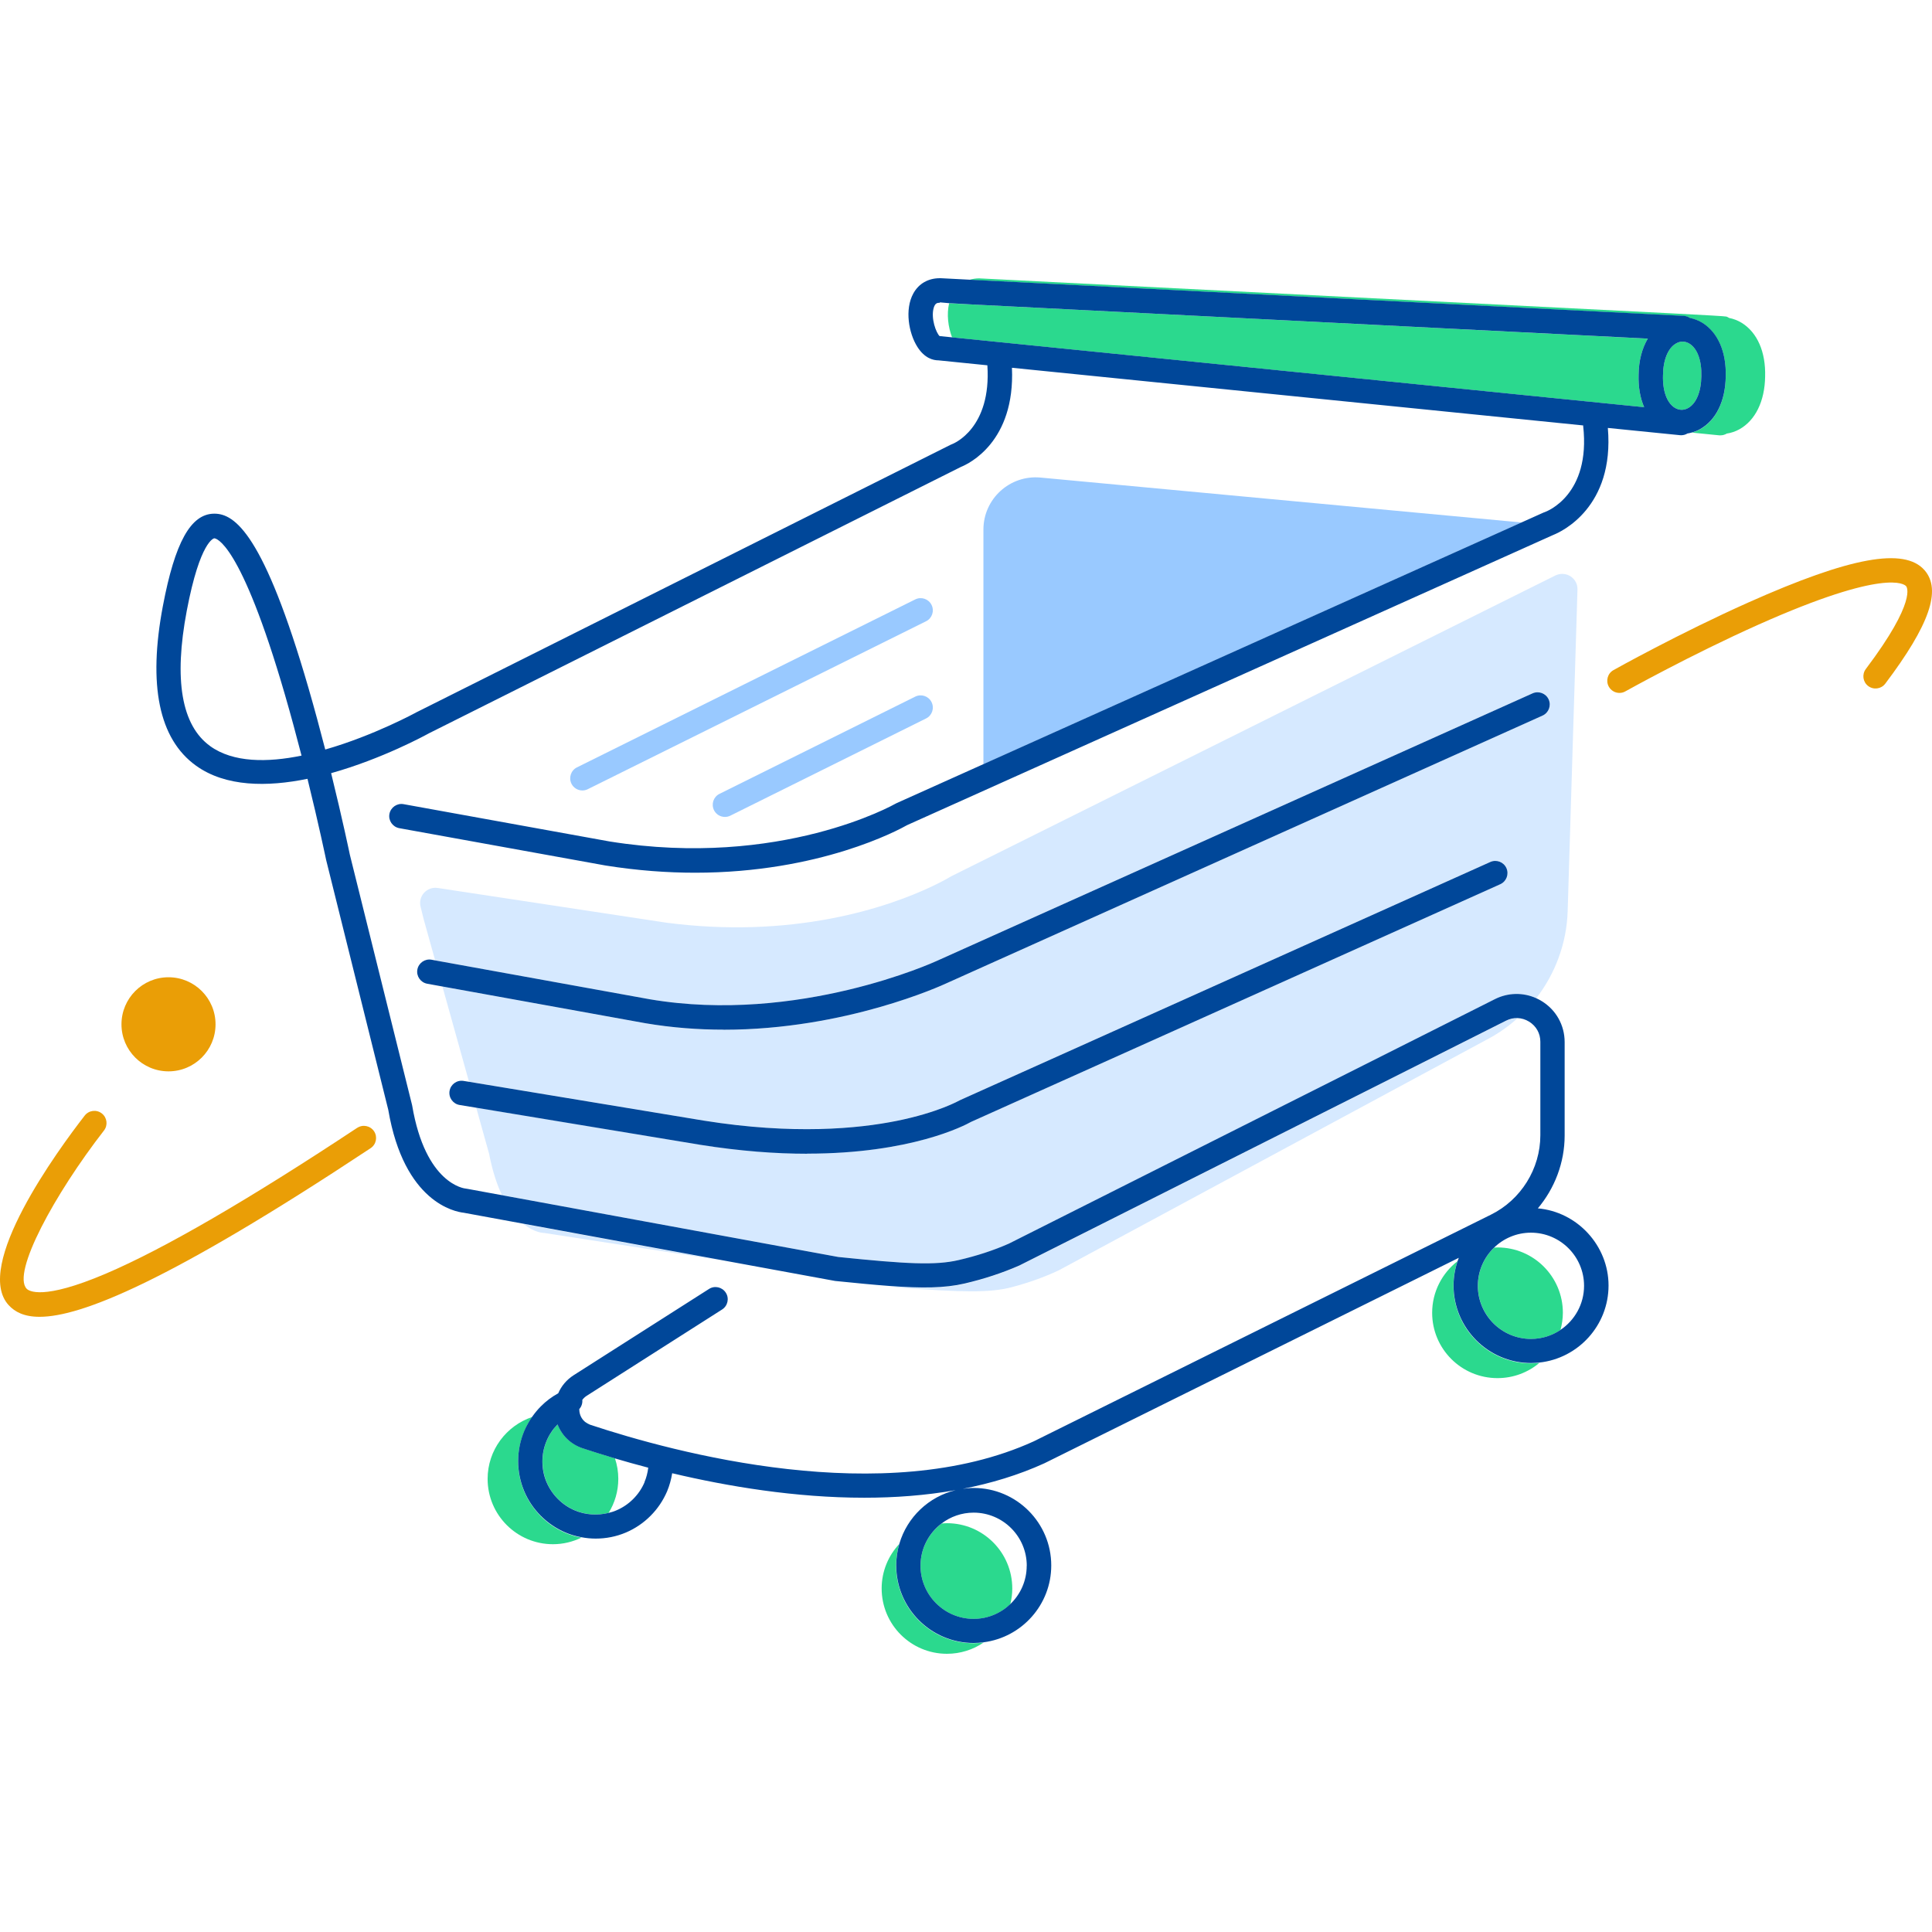
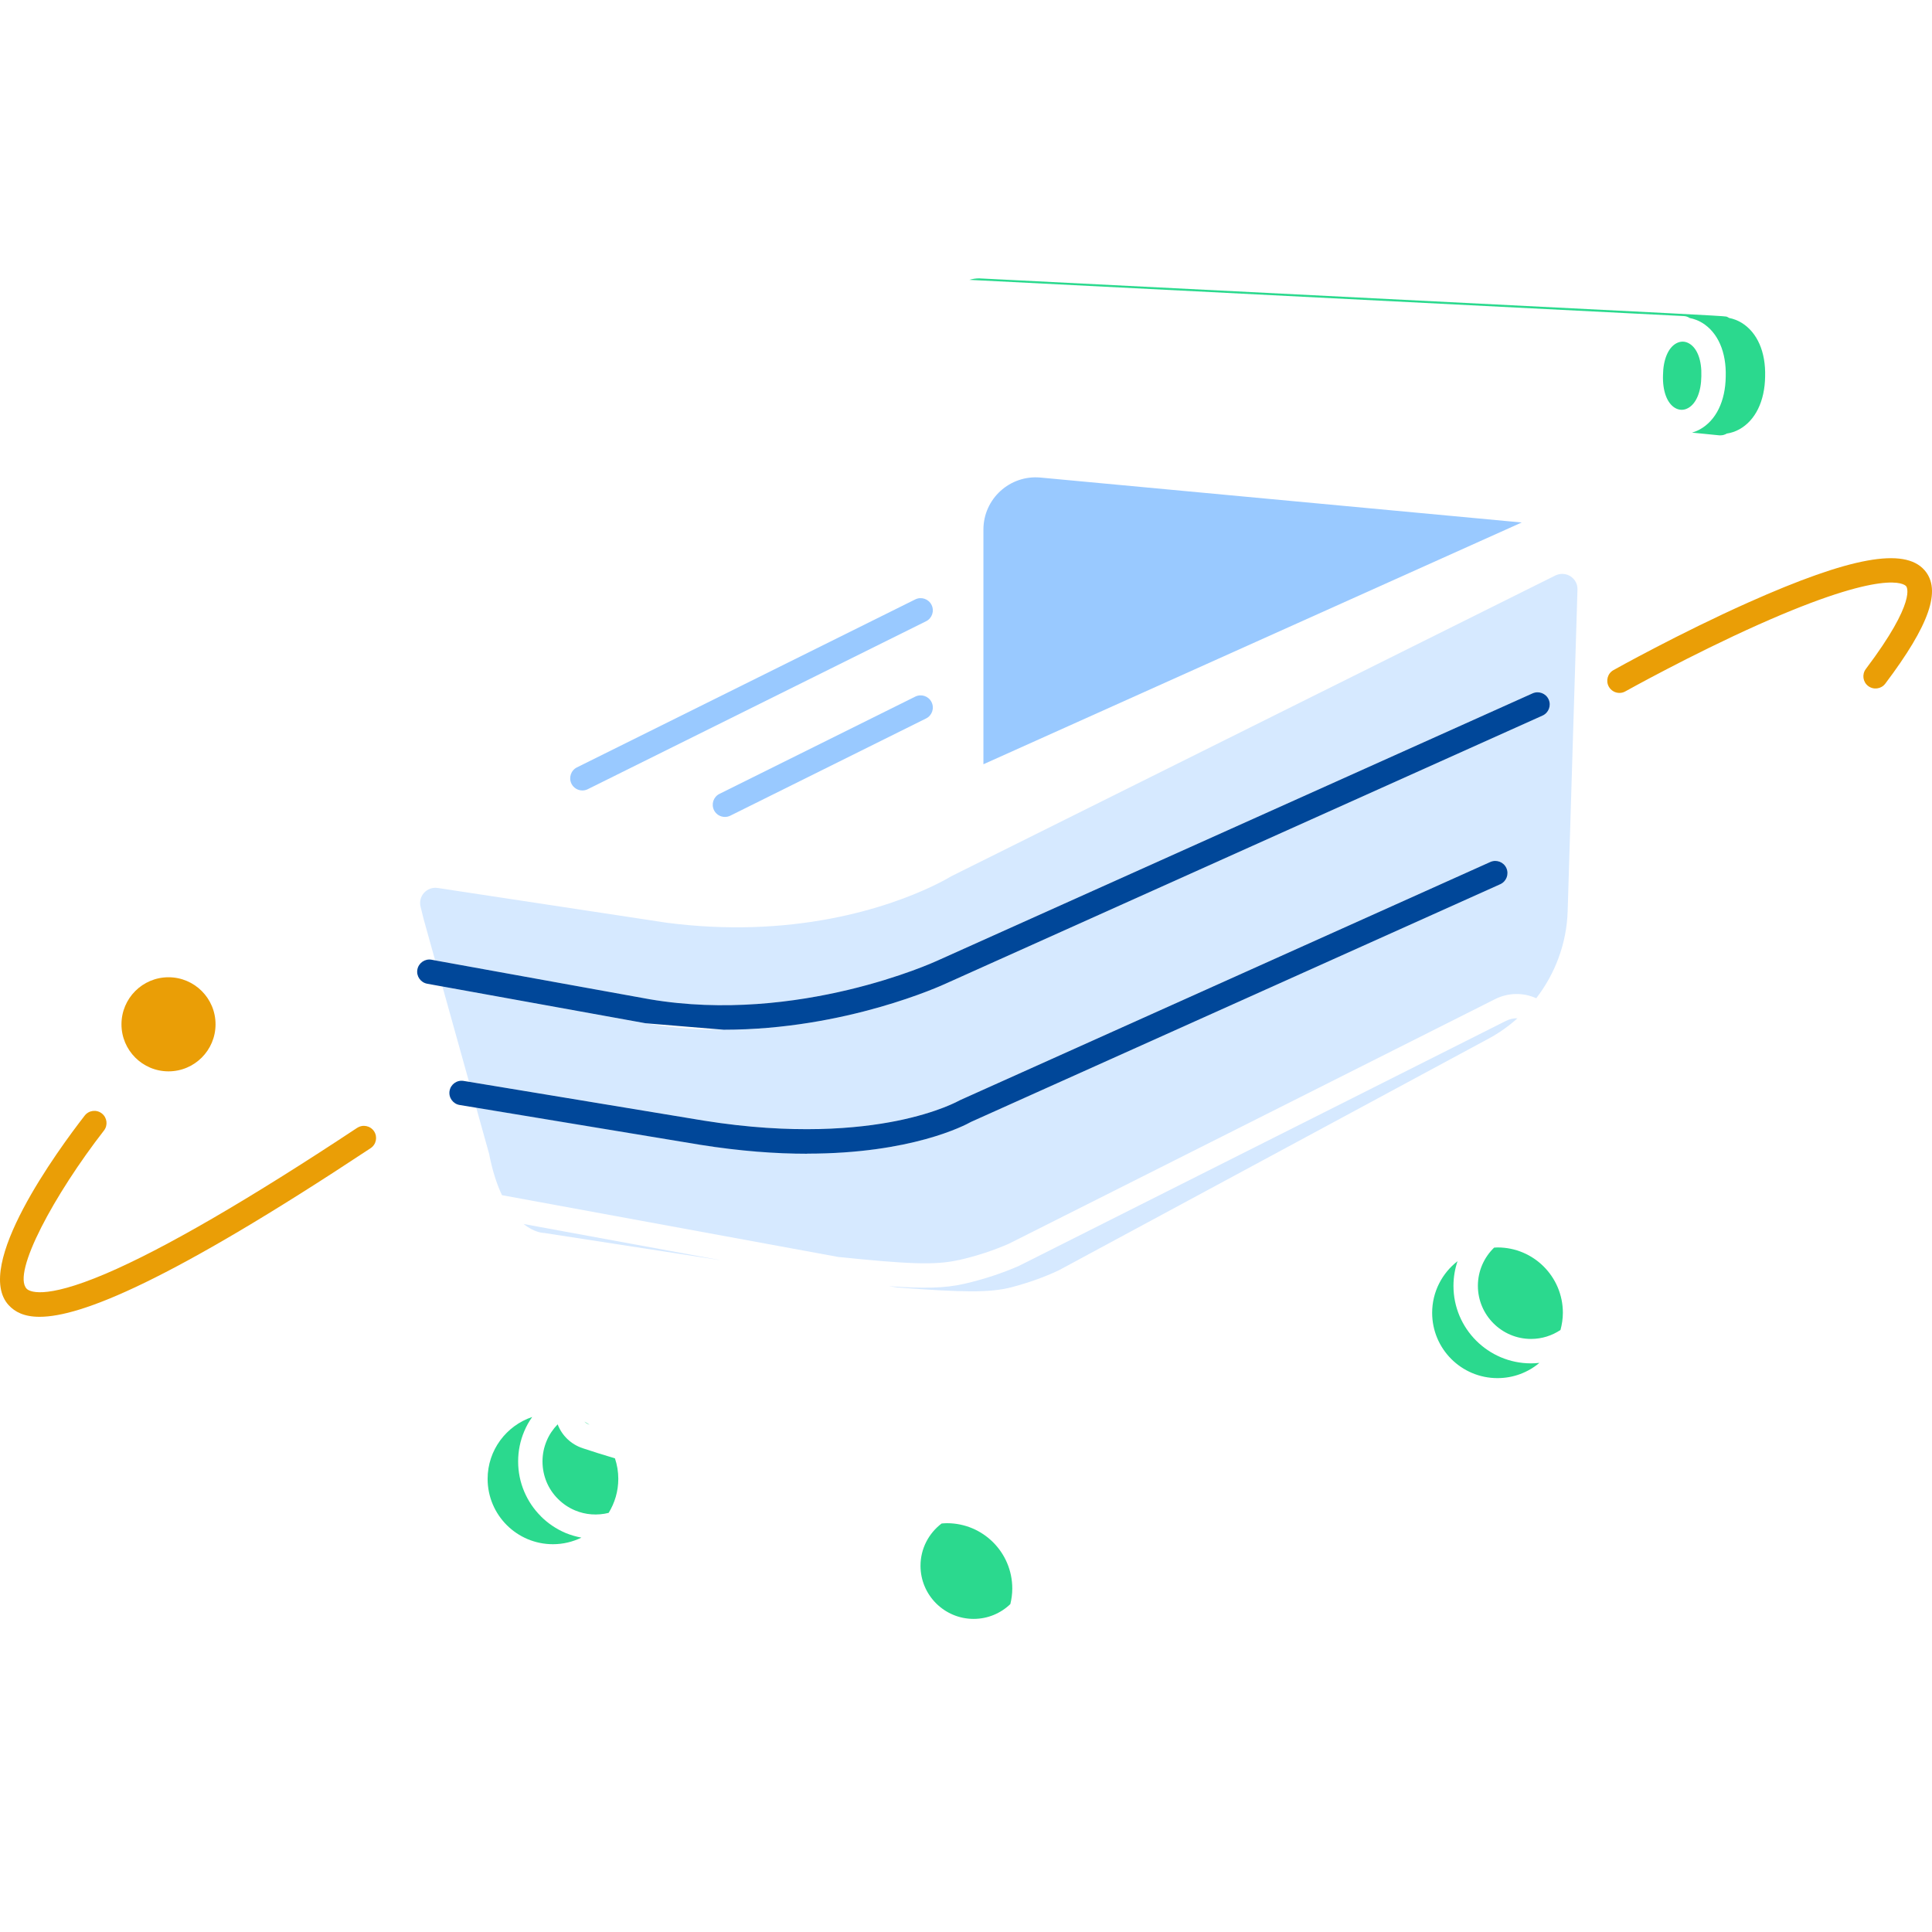
<svg xmlns="http://www.w3.org/2000/svg" width="64" height="64" viewBox="0 0 64 64" fill="none">
-   <path d="M29.685 51.868C29.685 51.618 29.722 51.375 29.79 51.146C29.428 51.532 29.206 52.05 29.206 52.62C29.206 53.816 30.174 54.784 31.369 54.784C31.82 54.784 32.238 54.645 32.586 54.41C32.476 54.424 32.366 54.434 32.251 54.434C30.835 54.434 29.684 53.283 29.684 51.866L29.685 51.868Z" fill="#2BD98E" />
  <path d="M31.369 50.458C31.31 50.458 31.25 50.463 31.192 50.468C30.769 50.789 30.493 51.296 30.493 51.868C30.493 52.839 31.282 53.628 32.253 53.628C32.724 53.628 33.154 53.441 33.469 53.137C33.509 52.972 33.533 52.8 33.533 52.622C33.533 51.427 32.565 50.458 31.369 50.458Z" fill="#2BD98E" />
  <path d="M20.369 48.309C19.969 48.191 19.61 48.076 19.303 47.974C18.913 47.845 18.614 47.553 18.473 47.183C18.318 47.342 18.195 47.524 18.11 47.727C18.018 47.944 17.971 48.175 17.971 48.412C17.971 48.65 18.018 48.88 18.108 49.097C18.197 49.307 18.323 49.494 18.486 49.656C18.648 49.817 18.837 49.945 19.047 50.033C19.397 50.182 19.793 50.208 20.162 50.116C20.364 49.788 20.482 49.402 20.482 48.989C20.482 48.751 20.442 48.522 20.371 48.309H20.369Z" fill="#2BD98E" />
  <path d="M19.529 47.198C19.474 47.161 19.416 47.125 19.358 47.093C19.407 47.138 19.465 47.172 19.529 47.198Z" fill="#2BD98E" />
  <path d="M17.916 50.227C17.68 49.992 17.496 49.717 17.366 49.412C17.232 49.095 17.164 48.759 17.164 48.412C17.164 48.065 17.232 47.729 17.366 47.413C17.436 47.245 17.525 47.086 17.63 46.939C16.773 47.227 16.153 48.036 16.153 48.99C16.153 50.185 17.122 51.154 18.317 51.154C18.656 51.154 18.974 51.074 19.26 50.936C19.079 50.902 18.903 50.851 18.732 50.78C18.427 50.65 18.152 50.465 17.916 50.229V50.227Z" fill="#2BD98E" />
  <path d="M49.606 41.323C49.569 41.323 49.532 41.326 49.495 41.329C49.164 41.649 48.957 42.098 48.957 42.594C48.957 43.564 49.747 44.354 50.717 44.354C51.077 44.354 51.413 44.244 51.693 44.057C51.742 43.874 51.772 43.684 51.772 43.487C51.772 42.292 50.803 41.323 49.608 41.323H49.606Z" fill="#2BD98E" />
  <path d="M48.148 42.594C48.148 42.308 48.196 42.035 48.283 41.778C47.773 42.174 47.442 42.792 47.442 43.489C47.442 44.684 48.411 45.652 49.606 45.652C50.136 45.652 50.62 45.462 50.995 45.147C50.903 45.157 50.809 45.163 50.715 45.163C49.299 45.163 48.148 44.012 48.148 42.596V42.594Z" fill="#2BD98E" />
  <path d="M34.468 15.82C33.453 15.726 32.577 16.524 32.577 17.543V25.317L50.409 17.308L34.468 15.82Z" fill="#99C9FF" />
  <path d="M55.965 11.384C55.893 11.34 55.817 11.317 55.739 11.317C55.668 11.317 55.596 11.337 55.528 11.374C55.258 11.522 55.095 11.916 55.089 12.428C55.072 12.947 55.219 13.349 55.481 13.509C55.621 13.594 55.776 13.598 55.92 13.518C56.19 13.37 56.353 12.976 56.359 12.464C56.359 12.461 56.359 12.459 56.359 12.456C56.376 11.944 56.229 11.543 55.965 11.384Z" fill="#2BD98E" />
-   <path d="M31.539 11.177L54.465 13.491C54.333 13.186 54.268 12.819 54.281 12.412C54.286 11.945 54.396 11.539 54.586 11.219C53.193 11.148 50.136 10.994 43.426 10.655L32.172 10.085C31.857 10.069 31.621 10.058 31.441 10.045C31.355 10.41 31.407 10.831 31.539 11.178V11.177Z" fill="#2BD98E" />
  <path d="M55.978 10.536C56.12 10.565 56.258 10.615 56.387 10.694C56.907 11.012 57.191 11.661 57.167 12.477C57.156 13.292 56.844 13.929 56.311 14.224C56.227 14.271 56.14 14.305 56.051 14.331L56.954 14.421C56.968 14.421 56.981 14.421 56.994 14.421C57.068 14.421 57.139 14.4 57.201 14.363C57.343 14.342 57.483 14.295 57.616 14.223C58.149 13.927 58.46 13.291 58.472 12.475C58.496 11.66 58.212 11.011 57.692 10.692C57.561 10.613 57.422 10.56 57.28 10.533C57.252 10.513 57.222 10.499 57.189 10.487C57.155 10.476 56.529 10.439 55.311 10.377C49.742 10.098 32.837 9.244 32.471 9.223C32.459 9.221 32.45 9.22 32.438 9.221C32.322 9.221 32.214 9.239 32.112 9.271C36.615 9.501 55.57 10.458 55.778 10.47C55.852 10.473 55.92 10.499 55.978 10.537V10.536Z" fill="#2BD98E" />
  <path d="M33.776 41.924C33.776 41.924 33.763 41.93 33.758 41.932C33.204 42.176 32.597 42.376 31.951 42.526C31.294 42.679 30.551 42.688 29.436 42.605L29.711 42.647C29.724 42.649 29.738 42.65 29.751 42.652C31.894 42.81 32.787 42.831 33.517 42.639C34.081 42.49 34.604 42.303 35.077 42.079L49.319 34.402C49.664 34.216 49.981 33.99 50.267 33.733C50.137 33.728 50.008 33.757 49.885 33.819L33.774 41.924H33.776Z" fill="#D6E9FF" />
  <path d="M31.76 41.743C32.361 41.604 32.916 41.422 33.422 41.199L49.524 33.099C49.958 32.88 50.456 32.872 50.89 33.068C51.521 32.251 51.899 31.243 51.931 30.18L52.256 19.53C52.267 19.159 51.888 18.905 51.545 19.054C51.545 19.054 51.544 19.054 51.542 19.054L31.529 29.019C31.517 29.026 31.503 29.032 31.491 29.04C31.148 29.244 28.729 30.604 24.894 30.712C24.023 30.736 23.081 30.697 22.073 30.565L14.498 29.415C14.141 29.362 13.845 29.686 13.932 30.037C13.997 30.298 14.034 30.448 14.036 30.455L14.415 31.815L21.522 33.102C26.443 33.937 30.979 31.855 31.024 31.834L50.767 22.968C50.971 22.878 51.21 22.968 51.3 23.172C51.392 23.375 51.3 23.614 51.097 23.705L31.36 32.569C31.205 32.642 28.011 34.111 23.972 34.111C23.137 34.111 22.268 34.048 21.382 33.898L14.656 32.68L15.536 35.834L23.32 37.121C26.278 37.594 28.422 37.388 29.701 37.129C31.082 36.851 31.775 36.457 31.781 36.453C31.793 36.446 31.807 36.438 31.82 36.433L49.367 28.553C49.571 28.462 49.809 28.553 49.9 28.756C49.992 28.96 49.9 29.199 49.697 29.289L32.167 37.161C31.94 37.289 30.17 38.214 26.736 38.214C25.706 38.214 24.524 38.13 23.19 37.917L15.775 36.69L16.208 38.242C16.209 38.252 16.211 38.261 16.212 38.271C16.322 38.822 16.468 39.253 16.629 39.592L27.767 41.638C30.034 41.87 30.98 41.92 31.757 41.74L31.76 41.743Z" fill="#D6E9FF" />
  <path d="M17.981 40.84C17.994 40.84 18.013 40.842 18.024 40.843L23.89 41.749L17.343 40.546C17.68 40.814 17.956 40.839 17.981 40.839V40.84Z" fill="#D6E9FF" />
-   <path d="M23.974 34.111C28.011 34.111 31.205 32.642 31.361 32.569L51.098 23.705C51.302 23.613 51.392 23.375 51.302 23.172C51.211 22.968 50.972 22.878 50.769 22.968L31.026 31.834C30.98 31.855 26.444 33.937 21.524 33.102L14.417 31.815L14.296 31.792C14.076 31.752 13.866 31.899 13.826 32.117C13.785 32.335 13.932 32.546 14.15 32.587L14.656 32.679L21.382 33.896C22.268 34.046 23.139 34.109 23.972 34.109L23.974 34.111Z" fill="#004799" />
+   <path d="M23.974 34.111C28.011 34.111 31.205 32.642 31.361 32.569L51.098 23.705C51.302 23.613 51.392 23.375 51.302 23.172C51.211 22.968 50.972 22.878 50.769 22.968L31.026 31.834C30.98 31.855 26.444 33.937 21.524 33.102L14.417 31.815L14.296 31.792C14.076 31.752 13.866 31.899 13.826 32.117C13.785 32.335 13.932 32.546 14.15 32.587L14.656 32.679L21.382 33.896L23.974 34.111Z" fill="#004799" />
  <path d="M26.738 38.216C30.171 38.216 31.941 37.291 32.169 37.163L49.698 29.291C49.902 29.199 49.992 28.961 49.902 28.758C49.811 28.554 49.572 28.464 49.369 28.554L31.822 36.435C31.809 36.44 31.796 36.448 31.783 36.454C31.776 36.457 31.084 36.853 29.703 37.131C28.426 37.388 26.281 37.596 23.321 37.123L15.537 35.836L15.357 35.807C15.135 35.77 14.929 35.92 14.892 36.139C14.856 36.359 15.005 36.567 15.224 36.604L15.777 36.695L23.192 37.922C24.526 38.135 25.708 38.219 26.738 38.219V38.216Z" fill="#004799" />
-   <path d="M50.935 40.038C51.5 39.371 51.831 38.513 51.831 37.615V34.521C51.831 33.964 51.549 33.457 51.074 33.165C51.014 33.128 50.951 33.095 50.888 33.066C50.454 32.871 49.956 32.879 49.522 33.097L33.42 41.197C32.915 41.42 32.359 41.602 31.759 41.741C30.982 41.922 30.036 41.872 27.768 41.639L15.483 39.382C15.47 39.38 15.449 39.377 15.437 39.375C15.383 39.371 14.095 39.228 13.653 36.619C13.651 36.609 13.65 36.599 13.646 36.588L11.589 28.312C11.586 28.294 11.347 27.149 10.969 25.612C12.665 25.137 14.097 24.354 14.205 24.294L31.841 15.463C32.082 15.366 33.632 14.644 33.522 12.183L52.445 14.093C52.445 14.093 52.445 14.106 52.445 14.113C52.7 16.401 51.231 16.944 51.171 16.965C51.158 16.969 51.145 16.974 51.132 16.979L29.703 26.604C29.69 26.61 29.677 26.616 29.666 26.623C29.629 26.644 25.866 28.78 20.196 27.875L13.37 26.639C13.151 26.599 12.941 26.746 12.9 26.964C12.86 27.182 13.007 27.393 13.225 27.434L20.059 28.671C21.118 28.84 22.11 28.91 23.029 28.91C27.16 28.91 29.771 27.492 30.052 27.332L51.457 17.719C51.715 17.617 53.487 16.813 53.262 14.176L55.651 14.416C55.663 14.416 55.678 14.418 55.691 14.418C55.767 14.418 55.838 14.397 55.898 14.36C55.949 14.352 56.001 14.34 56.051 14.326C56.14 14.3 56.227 14.266 56.311 14.219C56.844 13.924 57.156 13.287 57.167 12.472C57.191 11.656 56.907 11.007 56.387 10.689C56.258 10.61 56.12 10.56 55.978 10.531C55.92 10.492 55.852 10.468 55.778 10.463C55.57 10.453 36.616 9.496 32.112 9.265C31.552 9.236 31.215 9.22 31.166 9.216C31.155 9.216 31.147 9.215 31.134 9.216C30.746 9.216 30.433 9.396 30.254 9.723C29.966 10.247 30.099 11.035 30.391 11.493C30.631 11.871 30.916 11.937 31.088 11.937L32.708 12.101C32.847 14.19 31.592 14.692 31.541 14.712C31.524 14.717 31.51 14.723 31.495 14.731L13.84 23.573C13.84 23.573 13.824 23.581 13.821 23.582C13.795 23.597 12.387 24.367 10.774 24.829C10.606 24.176 10.418 23.48 10.218 22.788C8.737 17.683 7.775 17.016 7.101 17.016H7.093C6.318 17.023 5.795 17.966 5.396 20.073C4.899 22.697 5.265 24.477 6.488 25.36C7.473 26.072 8.858 26.071 10.186 25.799C10.562 27.324 10.798 28.461 10.804 28.488L12.862 36.764C13.386 39.836 15.079 40.142 15.357 40.173L27.641 42.429C27.651 42.431 27.662 42.432 27.673 42.434C28.355 42.503 28.934 42.56 29.438 42.597C30.552 42.679 31.295 42.671 31.953 42.518C32.597 42.368 33.206 42.167 33.76 41.924C33.766 41.92 33.772 41.917 33.777 41.916L49.889 33.811C50.011 33.749 50.142 33.72 50.27 33.725C50.402 33.73 50.533 33.769 50.653 33.843C50.89 33.99 51.026 34.232 51.026 34.511V37.606C51.026 38.717 50.381 39.75 49.382 40.241L34.249 47.744C29.296 50.006 22.325 48.117 19.558 47.199C19.549 47.196 19.541 47.191 19.531 47.188C19.466 47.162 19.408 47.128 19.36 47.083C19.269 46.999 19.21 46.886 19.194 46.754C19.19 46.728 19.189 46.704 19.189 46.678C19.263 46.596 19.3 46.486 19.29 46.373C19.329 46.321 19.378 46.274 19.436 46.237L23.92 43.379C24.108 43.259 24.164 43.009 24.043 42.822C23.922 42.634 23.673 42.578 23.486 42.699L19.001 45.557C18.769 45.706 18.596 45.914 18.493 46.153C18.283 46.269 18.089 46.413 17.918 46.586C17.811 46.692 17.718 46.807 17.632 46.928C17.529 47.077 17.438 47.233 17.367 47.401C17.233 47.718 17.165 48.054 17.165 48.401C17.165 48.748 17.233 49.084 17.367 49.401C17.496 49.706 17.682 49.982 17.918 50.216C18.154 50.452 18.428 50.637 18.733 50.767C18.904 50.839 19.081 50.891 19.261 50.923C19.416 50.952 19.573 50.968 19.733 50.968C20.08 50.968 20.416 50.901 20.733 50.767C21.038 50.637 21.312 50.452 21.548 50.216C21.784 49.98 21.968 49.706 22.099 49.401C22.179 49.208 22.234 49.008 22.267 48.803C24.098 49.237 26.344 49.614 28.629 49.614C29.643 49.614 30.664 49.539 31.659 49.363C30.764 49.578 30.05 50.26 29.793 51.136C29.726 51.366 29.689 51.606 29.689 51.858C29.689 53.275 30.84 54.426 32.256 54.426C32.369 54.426 32.48 54.416 32.59 54.402C33.848 54.237 34.824 53.161 34.824 51.858C34.824 50.442 33.672 49.291 32.256 49.291C32.132 49.291 32.011 49.302 31.891 49.32C32.828 49.137 33.74 48.864 34.599 48.472L48.324 41.667C48.311 41.701 48.298 41.735 48.287 41.769C48.201 42.025 48.151 42.3 48.151 42.584C48.151 44 49.303 45.152 50.719 45.152C50.814 45.152 50.906 45.145 50.998 45.136C52.282 44.995 53.285 43.905 53.285 42.584C53.285 41.263 52.25 40.141 50.938 40.028L50.935 40.038ZM56.359 12.464C56.353 12.976 56.19 13.37 55.92 13.518C55.776 13.598 55.621 13.594 55.481 13.509C55.219 13.349 55.072 12.948 55.089 12.428C55.095 11.916 55.258 11.522 55.528 11.374C55.597 11.335 55.668 11.317 55.739 11.317C55.817 11.317 55.893 11.34 55.965 11.384C56.227 11.543 56.374 11.944 56.359 12.456C56.359 12.459 56.359 12.461 56.359 12.464ZM31.127 11.135C31.011 11.03 30.83 10.545 30.93 10.198C30.976 10.042 31.047 10.029 31.134 10.029V10.016C31.211 10.025 31.313 10.034 31.441 10.043C31.621 10.055 31.857 10.067 32.172 10.084L43.426 10.654C50.136 10.993 53.193 11.148 54.586 11.217C54.396 11.537 54.286 11.944 54.281 12.411C54.268 12.819 54.333 13.186 54.465 13.489L31.539 11.175L31.147 11.135C31.147 11.135 31.134 11.135 31.127 11.135ZM6.959 24.713C6.013 24.028 5.753 22.52 6.187 20.231C6.63 17.901 7.093 17.832 7.098 17.832C7.135 17.832 7.954 17.896 9.44 23.017C9.638 23.7 9.822 24.386 9.989 25.031C8.862 25.262 7.726 25.268 6.959 24.714V24.713ZM21.353 49.097C21.264 49.307 21.138 49.494 20.975 49.657C20.813 49.819 20.624 49.946 20.414 50.035C20.332 50.071 20.246 50.096 20.159 50.117C19.791 50.209 19.394 50.184 19.043 50.035C18.833 49.946 18.646 49.82 18.483 49.657C18.322 49.496 18.194 49.307 18.105 49.099C18.013 48.882 17.968 48.651 17.968 48.414C17.968 48.176 18.015 47.946 18.107 47.729C18.192 47.526 18.315 47.343 18.47 47.185C18.612 47.555 18.909 47.847 19.3 47.976C19.607 48.078 19.967 48.191 20.366 48.31C20.707 48.411 21.076 48.516 21.474 48.619C21.454 48.784 21.414 48.945 21.349 49.097H21.353ZM34.011 51.868C34.011 52.367 33.803 52.816 33.469 53.136C33.152 53.439 32.724 53.627 32.253 53.627C31.282 53.627 30.493 52.837 30.493 51.866C30.493 51.295 30.767 50.788 31.192 50.466C31.487 50.242 31.854 50.108 32.253 50.108C33.223 50.108 34.013 50.897 34.013 51.868H34.011ZM51.691 44.057C51.411 44.244 51.076 44.354 50.715 44.354C49.745 44.354 48.955 43.564 48.955 42.594C48.955 42.098 49.162 41.649 49.493 41.329C49.809 41.023 50.241 40.834 50.714 40.834C51.684 40.834 52.474 41.623 52.474 42.594C52.474 43.203 52.162 43.742 51.689 44.057H51.691Z" fill="#004799" />
  <path d="M30.318 23.077L23.835 26.297C23.634 26.395 23.554 26.637 23.652 26.838C23.723 26.98 23.865 27.062 24.014 27.062C24.074 27.062 24.135 27.049 24.193 27.02L30.677 23.8C30.877 23.702 30.958 23.459 30.859 23.259C30.761 23.059 30.517 22.978 30.318 23.077Z" fill="#99C9FF" />
  <path d="M30.859 20.039C30.761 19.839 30.517 19.757 30.318 19.857L19.113 25.42C18.913 25.518 18.832 25.761 18.93 25.961C19.001 26.103 19.143 26.185 19.292 26.185C19.352 26.185 19.413 26.172 19.471 26.143L30.677 20.58C30.877 20.482 30.958 20.239 30.859 20.039Z" fill="#99C9FF" />
  <path d="M11.831 37.362C8.225 39.748 5.424 41.373 3.502 42.193C1.401 43.088 0.95 42.763 0.881 42.689C0.392 42.161 1.81 39.553 3.444 37.45C3.581 37.275 3.549 37.021 3.373 36.884C3.197 36.746 2.943 36.779 2.806 36.955C1.915 38.103 -0.903 41.951 0.29 43.238C0.492 43.455 0.791 43.621 1.311 43.621C2.68 43.621 5.585 42.466 12.277 38.035C12.463 37.912 12.514 37.662 12.392 37.476C12.269 37.291 12.019 37.239 11.833 37.362H11.831Z" fill="#EA9E06" />
  <path d="M63.752 18.888C63.085 18.124 61.288 18.453 57.923 19.955C55.634 20.976 53.47 22.185 53.449 22.198C53.254 22.306 53.186 22.553 53.294 22.747C53.369 22.88 53.506 22.954 53.646 22.954C53.713 22.954 53.781 22.938 53.843 22.902C53.864 22.891 56.001 21.696 58.255 20.69C62.452 18.818 63.085 19.351 63.143 19.418C63.16 19.435 63.518 19.894 61.808 22.161C61.674 22.339 61.709 22.592 61.887 22.726C62.065 22.86 62.318 22.825 62.452 22.647C63.92 20.7 64.322 19.54 63.751 18.886L63.752 18.888Z" fill="#EA9E06" />
  <path d="M5.582 35.49C6.443 35.49 7.14 34.792 7.14 33.932C7.14 33.071 6.443 32.373 5.582 32.373C4.721 32.373 4.024 33.071 4.024 33.932C4.024 34.792 4.721 35.49 5.582 35.49Z" fill="#EA9E06" />
</svg>